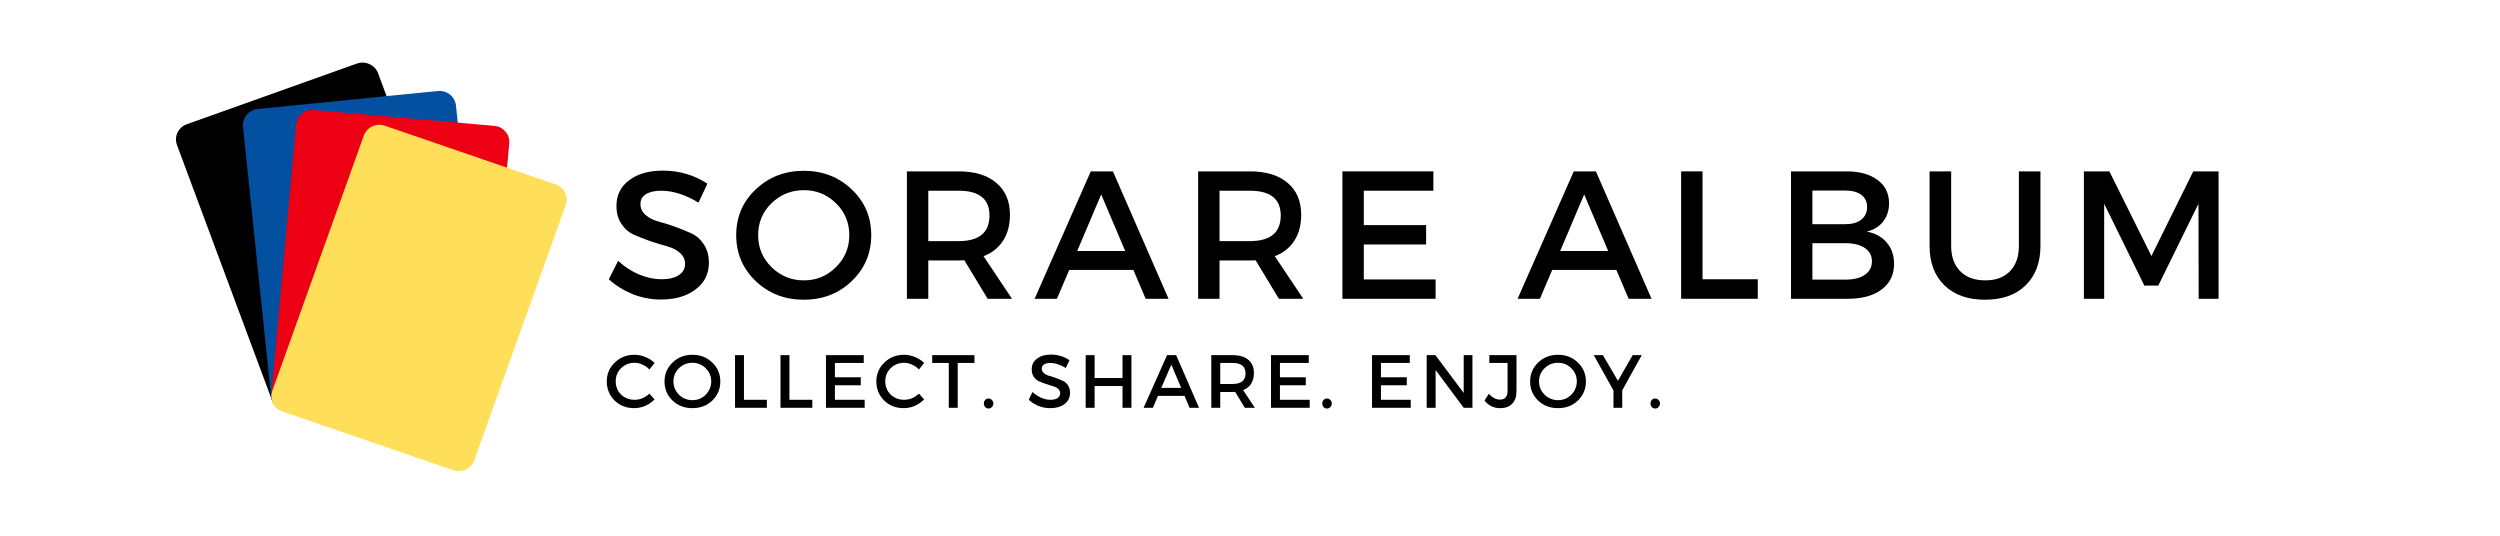
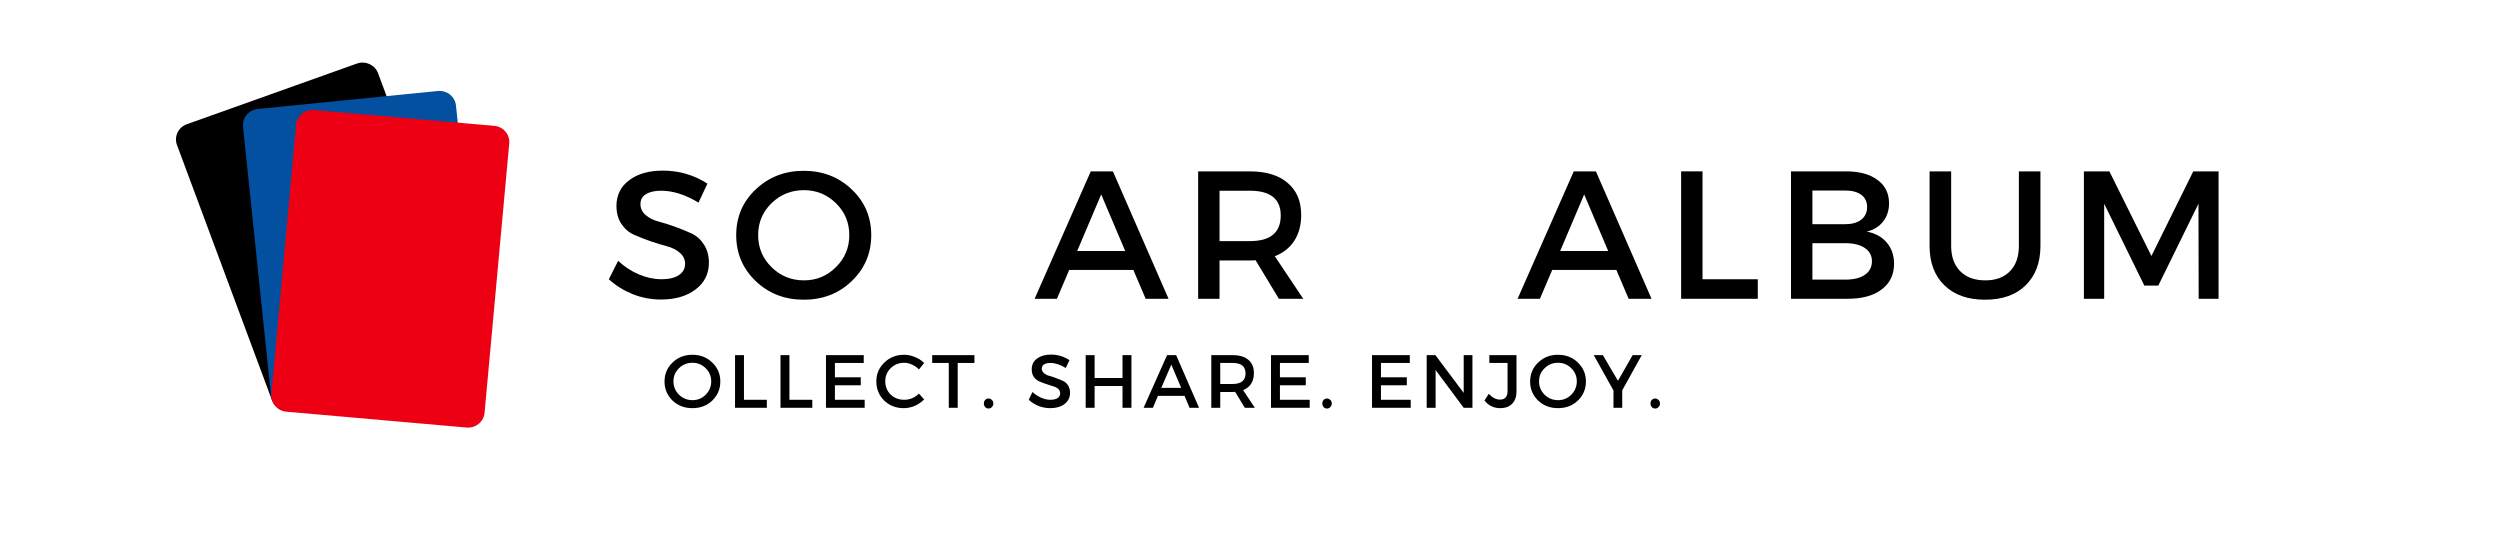
<svg xmlns="http://www.w3.org/2000/svg" width="280" zoomAndPan="magnify" viewBox="0 0 210 45" height="60" preserveAspectRatio="xMidYMid meet" version="1.0">
  <defs>
    <g />
    <clipPath id="01edc2a729">
      <path d="M 14.602 5.078 L 40 5.078 L 40 35 L 14.602 35 Z M 14.602 5.078 " clip-rule="nonzero" />
    </clipPath>
    <clipPath id="eff4ffb6cf">
      <path d="M 22.793 10.465 L 47.602 10.465 L 47.602 39.57 L 22.793 39.57 Z M 22.793 10.465 " clip-rule="nonzero" />
    </clipPath>
  </defs>
  <rect x="-21" width="252" fill="#ffffff" y="-4.5" height="54" fill-opacity="1" />
  <rect x="-21" width="252" fill="#ffffff" y="-4.5" height="54" fill-opacity="1" />
  <rect x="-21" width="252" fill="#ffffff" y="-4.5" height="54" fill-opacity="1" />
  <g fill="#000000" fill-opacity="1">
    <g transform="translate(50.751, 25.098)">
      <g>
        <path d="M 4.922 -10.766 C 6.305 -10.766 7.555 -10.398 8.672 -9.672 L 7.922 -8.078 C 6.828 -8.742 5.781 -9.078 4.781 -9.078 C 4.238 -9.078 3.812 -8.977 3.5 -8.781 C 3.195 -8.594 3.047 -8.316 3.047 -7.953 C 3.047 -7.598 3.188 -7.297 3.469 -7.047 C 3.75 -6.797 4.102 -6.613 4.531 -6.5 C 4.969 -6.383 5.43 -6.238 5.922 -6.062 C 6.422 -5.883 6.883 -5.695 7.312 -5.5 C 7.75 -5.301 8.102 -4.988 8.375 -4.562 C 8.656 -4.133 8.797 -3.625 8.797 -3.031 C 8.797 -2.094 8.422 -1.344 7.672 -0.781 C 6.93 -0.219 5.961 0.062 4.766 0.062 C 3.953 0.062 3.16 -0.086 2.391 -0.391 C 1.629 -0.703 0.961 -1.117 0.391 -1.641 L 1.172 -3.188 C 1.711 -2.688 2.305 -2.301 2.953 -2.031 C 3.598 -1.77 4.211 -1.641 4.797 -1.641 C 5.43 -1.641 5.922 -1.754 6.266 -1.984 C 6.617 -2.211 6.797 -2.531 6.797 -2.938 C 6.797 -3.301 6.648 -3.609 6.359 -3.859 C 6.078 -4.109 5.723 -4.289 5.297 -4.406 C 4.867 -4.52 4.406 -4.66 3.906 -4.828 C 3.406 -5.004 2.941 -5.188 2.516 -5.375 C 2.086 -5.562 1.734 -5.863 1.453 -6.281 C 1.172 -6.695 1.031 -7.203 1.031 -7.797 C 1.031 -8.703 1.383 -9.422 2.094 -9.953 C 2.801 -10.492 3.742 -10.766 4.922 -10.766 Z M 4.922 -10.766 " />
      </g>
    </g>
  </g>
  <g fill="#000000" fill-opacity="1">
    <g transform="translate(61.325, 25.098)">
      <g>
        <path d="M 2.156 -9.188 C 3.25 -10.227 4.594 -10.75 6.188 -10.75 C 7.789 -10.75 9.133 -10.227 10.219 -9.188 C 11.312 -8.156 11.859 -6.875 11.859 -5.344 C 11.859 -3.82 11.312 -2.535 10.219 -1.484 C 9.133 -0.441 7.789 0.078 6.188 0.078 C 4.594 0.078 3.25 -0.441 2.156 -1.484 C 1.062 -2.535 0.516 -3.82 0.516 -5.344 C 0.516 -6.875 1.062 -8.156 2.156 -9.188 Z M 6.203 -9.125 C 5.141 -9.125 4.234 -8.758 3.484 -8.031 C 2.734 -7.301 2.359 -6.406 2.359 -5.344 C 2.359 -4.289 2.734 -3.395 3.484 -2.656 C 4.242 -1.914 5.148 -1.547 6.203 -1.547 C 7.254 -1.547 8.148 -1.914 8.891 -2.656 C 9.641 -3.395 10.016 -4.289 10.016 -5.344 C 10.016 -6.406 9.641 -7.301 8.891 -8.031 C 8.148 -8.758 7.254 -9.125 6.203 -9.125 Z M 6.203 -9.125 " />
      </g>
    </g>
  </g>
  <g fill="#000000" fill-opacity="1">
    <g transform="translate(74.773, 25.098)">
      <g>
+         </g>
+     </g>
+   </g>
+   <g fill="#000000" fill-opacity="1">
+     <g transform="translate(86.891, 25.098)">
+       <g>
+         <path d="M 8.312 -2.422 L 2.922 -2.422 L 1.891 0 L 0.016 0 L 4.734 -10.703 L 6.594 -10.703 L 11.266 0 L 9.344 0 Z M 7.625 -4.016 L 5.609 -8.766 L 3.594 -4.016 Z M 7.625 -4.016 " />
+       </g>
+     </g>
+   </g>
+   <g fill="#000000" fill-opacity="1">
+     <g transform="translate(99.238, 25.098)">
+       <g>
        <path d="M 8.188 0 L 6.234 -3.234 C 6.129 -3.223 5.969 -3.219 5.75 -3.219 L 3.203 -3.219 L 3.203 0 L 1.406 0 L 1.406 -10.703 L 5.75 -10.703 C 7.113 -10.703 8.172 -10.379 8.922 -9.734 C 9.68 -9.098 10.062 -8.203 10.062 -7.047 C 10.062 -6.191 9.867 -5.469 9.484 -4.875 C 9.098 -4.281 8.551 -3.848 7.844 -3.578 L 10.234 0 Z M 3.203 -4.844 L 5.75 -4.844 C 7.477 -4.844 8.344 -5.562 8.344 -7 C 8.344 -8.383 7.477 -9.078 5.75 -9.078 L 3.203 -9.078 Z M 3.203 -4.844 " />
      </g>
    </g>
  </g>
  <g fill="#000000" fill-opacity="1">
-     <g transform="translate(86.891, 25.098)">
-       <g>
-         <path d="M 8.312 -2.422 L 2.922 -2.422 L 1.891 0 L 0.016 0 L 4.734 -10.703 L 6.594 -10.703 L 11.266 0 L 9.344 0 Z M 7.625 -4.016 L 5.609 -8.766 L 3.594 -4.016 Z M 7.625 -4.016 " />
-       </g>
-     </g>
-   </g>
-   <g fill="#000000" fill-opacity="1">
-     <g transform="translate(99.238, 25.098)">
-       <g>
-         <path d="M 8.188 0 L 6.234 -3.234 C 6.129 -3.223 5.969 -3.219 5.75 -3.219 L 3.203 -3.219 L 3.203 0 L 1.406 0 L 1.406 -10.703 L 5.75 -10.703 C 7.113 -10.703 8.172 -10.379 8.922 -9.734 C 9.68 -9.098 10.062 -8.203 10.062 -7.047 C 10.062 -6.191 9.867 -5.469 9.484 -4.875 C 9.098 -4.281 8.551 -3.848 7.844 -3.578 L 10.234 0 Z M 3.203 -4.844 L 5.75 -4.844 C 7.477 -4.844 8.344 -5.562 8.344 -7 C 8.344 -8.383 7.477 -9.078 5.75 -9.078 L 3.203 -9.078 Z M 3.203 -4.844 " />
-       </g>
-     </g>
-   </g>
-   <g fill="#000000" fill-opacity="1">
    <g transform="translate(111.356, 25.098)">
      <g>
-         <path d="M 9.047 -9.078 L 3.203 -9.078 L 3.203 -6.188 L 8.438 -6.188 L 8.438 -4.562 L 3.203 -4.562 L 3.203 -1.625 L 9.234 -1.625 L 9.234 0 L 1.406 0 L 1.406 -10.703 L 9.047 -10.703 Z M 9.047 -9.078 " />
-       </g>
+         </g>
    </g>
  </g>
  <g fill="#000000" fill-opacity="1">
    <g transform="translate(122.45, 25.098)">
      <g />
    </g>
  </g>
  <g fill="#000000" fill-opacity="1">
    <g transform="translate(127.462, 25.098)">
      <g>
        <path d="M 8.312 -2.422 L 2.922 -2.422 L 1.891 0 L 0.016 0 L 4.734 -10.703 L 6.594 -10.703 L 11.266 0 L 9.344 0 Z M 7.625 -4.016 L 5.609 -8.766 L 3.594 -4.016 Z M 7.625 -4.016 " />
      </g>
    </g>
  </g>
  <g fill="#000000" fill-opacity="1">
    <g transform="translate(139.809, 25.098)">
      <g>
        <path d="M 3.203 -1.641 L 7.844 -1.641 L 7.844 0 L 1.406 0 L 1.406 -10.703 L 3.203 -10.703 Z M 3.203 -1.641 " />
      </g>
    </g>
  </g>
  <g fill="#000000" fill-opacity="1">
    <g transform="translate(149.039, 25.098)">
      <g>
        <path d="M 1.406 -10.703 L 6.047 -10.703 C 7.16 -10.703 8.035 -10.461 8.672 -9.984 C 9.316 -9.516 9.641 -8.859 9.641 -8.016 C 9.641 -7.422 9.473 -6.91 9.141 -6.484 C 8.805 -6.066 8.348 -5.785 7.766 -5.641 C 8.473 -5.516 9.031 -5.211 9.438 -4.734 C 9.852 -4.254 10.062 -3.656 10.062 -2.938 C 10.062 -2.02 9.711 -1.301 9.016 -0.781 C 8.328 -0.258 7.375 0 6.156 0 L 1.406 0 Z M 3.203 -9.094 L 3.203 -6.266 L 5.953 -6.266 C 6.523 -6.266 6.973 -6.391 7.297 -6.641 C 7.629 -6.898 7.797 -7.254 7.797 -7.703 C 7.797 -8.148 7.633 -8.492 7.312 -8.734 C 6.988 -8.973 6.535 -9.094 5.953 -9.094 Z M 3.203 -4.672 L 3.203 -1.609 L 5.953 -1.609 C 6.672 -1.609 7.223 -1.742 7.609 -2.016 C 8.004 -2.285 8.203 -2.664 8.203 -3.156 C 8.203 -3.625 8.004 -3.992 7.609 -4.266 C 7.211 -4.535 6.66 -4.672 5.953 -4.672 Z M 3.203 -4.672 " />
      </g>
    </g>
  </g>
  <g fill="#000000" fill-opacity="1">
    <g transform="translate(160.897, 25.098)">
      <g>
        <path d="M 10.5 -10.703 L 10.5 -4.438 C 10.5 -3.039 10.082 -1.938 9.25 -1.125 C 8.426 -0.32 7.289 0.078 5.844 0.078 C 4.406 0.078 3.27 -0.32 2.438 -1.125 C 1.602 -1.938 1.188 -3.039 1.188 -4.438 L 1.188 -10.703 L 3 -10.703 L 3 -4.438 C 3 -3.539 3.254 -2.832 3.766 -2.312 C 4.273 -1.801 4.977 -1.547 5.875 -1.547 C 6.75 -1.547 7.438 -1.801 7.938 -2.312 C 8.438 -2.82 8.688 -3.531 8.688 -4.438 L 8.688 -10.703 Z M 10.5 -10.703 " />
      </g>
    </g>
  </g>
  <g fill="#000000" fill-opacity="1">
    <g transform="translate(173.641, 25.098)">
      <g>
        <path d="M 12.719 0 L 11.047 0 L 11.031 -7.984 L 7.656 -1.109 L 6.484 -1.109 L 3.109 -7.984 L 3.109 0 L 1.406 0 L 1.406 -10.703 L 3.547 -10.703 L 7.078 -3.594 L 10.594 -10.703 L 12.719 -10.703 Z M 12.719 0 " />
      </g>
    </g>
  </g>
  <g fill="#000000" fill-opacity="1">
    <g transform="translate(50.751, 34.254)">
      <g>
-         <path d="M 2.547 -4.453 C 2.859 -4.453 3.16 -4.391 3.453 -4.266 C 3.754 -4.148 4.016 -3.984 4.234 -3.766 L 3.797 -3.219 C 3.629 -3.395 3.438 -3.531 3.219 -3.625 C 3 -3.727 2.781 -3.781 2.562 -3.781 C 2.113 -3.781 1.734 -3.629 1.422 -3.328 C 1.117 -3.023 0.969 -2.66 0.969 -2.234 C 0.969 -1.785 1.117 -1.41 1.422 -1.109 C 1.734 -0.816 2.113 -0.672 2.562 -0.672 C 3.02 -0.672 3.43 -0.844 3.797 -1.188 L 4.234 -0.703 C 4.004 -0.473 3.738 -0.289 3.438 -0.156 C 3.133 -0.031 2.828 0.031 2.516 0.031 C 1.867 0.031 1.32 -0.18 0.875 -0.609 C 0.438 -1.047 0.219 -1.582 0.219 -2.219 C 0.219 -2.844 0.441 -3.367 0.891 -3.797 C 1.336 -4.234 1.891 -4.453 2.547 -4.453 Z M 2.547 -4.453 " />
-       </g>
+         </g>
    </g>
  </g>
  <g fill="#000000" fill-opacity="1">
    <g transform="translate(55.601, 34.254)">
      <g>
        <path d="M 0.891 -3.797 C 1.336 -4.234 1.895 -4.453 2.562 -4.453 C 3.227 -4.453 3.785 -4.234 4.234 -3.797 C 4.68 -3.367 4.906 -2.836 4.906 -2.203 C 4.906 -1.578 4.68 -1.047 4.234 -0.609 C 3.785 -0.18 3.227 0.031 2.562 0.031 C 1.895 0.031 1.336 -0.18 0.891 -0.609 C 0.441 -1.047 0.219 -1.578 0.219 -2.203 C 0.219 -2.836 0.441 -3.367 0.891 -3.797 Z M 2.562 -3.781 C 2.125 -3.781 1.75 -3.629 1.438 -3.328 C 1.125 -3.023 0.969 -2.656 0.969 -2.219 C 0.969 -1.781 1.125 -1.406 1.438 -1.094 C 1.758 -0.789 2.133 -0.641 2.562 -0.641 C 3 -0.641 3.367 -0.789 3.672 -1.094 C 3.984 -1.406 4.141 -1.781 4.141 -2.219 C 4.141 -2.656 3.984 -3.023 3.672 -3.328 C 3.367 -3.629 3 -3.781 2.562 -3.781 Z M 2.562 -3.781 " />
      </g>
    </g>
  </g>
  <g fill="#000000" fill-opacity="1">
    <g transform="translate(61.165, 34.254)">
      <g>
        <path d="M 1.328 -0.672 L 3.25 -0.672 L 3.25 0 L 0.578 0 L 0.578 -4.422 L 1.328 -4.422 Z M 1.328 -0.672 " />
      </g>
    </g>
  </g>
  <g fill="#000000" fill-opacity="1">
    <g transform="translate(64.984, 34.254)">
      <g>
        <path d="M 1.328 -0.672 L 3.25 -0.672 L 3.25 0 L 0.578 0 L 0.578 -4.422 L 1.328 -4.422 Z M 1.328 -0.672 " />
      </g>
    </g>
  </g>
  <g fill="#000000" fill-opacity="1">
    <g transform="translate(68.804, 34.254)">
      <g>
        <path d="M 3.75 -3.766 L 1.328 -3.766 L 1.328 -2.562 L 3.5 -2.562 L 3.5 -1.891 L 1.328 -1.891 L 1.328 -0.672 L 3.828 -0.672 L 3.828 0 L 0.578 0 L 0.578 -4.422 L 3.75 -4.422 Z M 3.75 -3.766 " />
      </g>
    </g>
  </g>
  <g fill="#000000" fill-opacity="1">
    <g transform="translate(73.394, 34.254)">
      <g>
        <path d="M 2.547 -4.453 C 2.859 -4.453 3.16 -4.391 3.453 -4.266 C 3.754 -4.148 4.016 -3.984 4.234 -3.766 L 3.797 -3.219 C 3.629 -3.395 3.438 -3.531 3.219 -3.625 C 3 -3.727 2.781 -3.781 2.562 -3.781 C 2.113 -3.781 1.734 -3.629 1.422 -3.328 C 1.117 -3.023 0.969 -2.66 0.969 -2.234 C 0.969 -1.785 1.117 -1.41 1.422 -1.109 C 1.734 -0.816 2.113 -0.672 2.562 -0.672 C 3.02 -0.672 3.43 -0.844 3.797 -1.188 L 4.234 -0.703 C 4.004 -0.473 3.738 -0.289 3.438 -0.156 C 3.133 -0.031 2.828 0.031 2.516 0.031 C 1.867 0.031 1.32 -0.18 0.875 -0.609 C 0.438 -1.047 0.219 -1.582 0.219 -2.219 C 0.219 -2.844 0.441 -3.367 0.891 -3.797 C 1.336 -4.234 1.891 -4.453 2.547 -4.453 Z M 2.547 -4.453 " />
      </g>
    </g>
  </g>
  <g fill="#000000" fill-opacity="1">
    <g transform="translate(78.244, 34.254)">
      <g>
        <path d="M 3.609 -3.766 L 2.203 -3.766 L 2.203 0 L 1.453 0 L 1.453 -3.766 L 0.062 -3.766 L 0.062 -4.422 L 3.609 -4.422 Z M 3.609 -3.766 " />
      </g>
    </g>
  </g>
  <g fill="#000000" fill-opacity="1">
    <g transform="translate(82.348, 34.254)">
      <g>
        <path d="M 0.406 -0.656 C 0.477 -0.738 0.57 -0.781 0.688 -0.781 C 0.801 -0.781 0.895 -0.738 0.969 -0.656 C 1.051 -0.582 1.094 -0.484 1.094 -0.359 C 1.094 -0.242 1.051 -0.145 0.969 -0.062 C 0.895 0.02 0.801 0.062 0.688 0.062 C 0.57 0.062 0.477 0.02 0.406 -0.062 C 0.332 -0.145 0.297 -0.242 0.297 -0.359 C 0.297 -0.484 0.332 -0.582 0.406 -0.656 Z M 0.406 -0.656 " />
      </g>
    </g>
  </g>
  <g fill="#000000" fill-opacity="1">
    <g transform="translate(84.169, 34.254)">
      <g />
    </g>
  </g>
  <g fill="#000000" fill-opacity="1">
    <g transform="translate(86.243, 34.254)">
      <g>
        <path d="M 2.031 -4.469 C 2.602 -4.469 3.125 -4.312 3.594 -4 L 3.281 -3.344 C 2.82 -3.625 2.391 -3.766 1.984 -3.766 C 1.754 -3.766 1.578 -3.723 1.453 -3.641 C 1.328 -3.555 1.266 -3.441 1.266 -3.297 C 1.266 -3.148 1.32 -3.023 1.438 -2.922 C 1.551 -2.816 1.695 -2.738 1.875 -2.688 C 2.051 -2.645 2.242 -2.582 2.453 -2.5 C 2.66 -2.426 2.852 -2.348 3.031 -2.266 C 3.207 -2.191 3.352 -2.066 3.469 -1.891 C 3.582 -1.711 3.641 -1.5 3.641 -1.25 C 3.641 -0.863 3.484 -0.551 3.172 -0.312 C 2.867 -0.082 2.469 0.031 1.969 0.031 C 1.633 0.031 1.305 -0.031 0.984 -0.156 C 0.672 -0.289 0.398 -0.461 0.172 -0.672 L 0.484 -1.328 C 0.711 -1.117 0.957 -0.957 1.219 -0.844 C 1.488 -0.727 1.742 -0.672 1.984 -0.672 C 2.242 -0.672 2.445 -0.719 2.594 -0.812 C 2.738 -0.914 2.812 -1.051 2.812 -1.219 C 2.812 -1.363 2.754 -1.488 2.641 -1.594 C 2.523 -1.695 2.379 -1.77 2.203 -1.812 C 2.023 -1.863 1.832 -1.926 1.625 -2 C 1.414 -2.07 1.223 -2.145 1.047 -2.219 C 0.867 -2.301 0.719 -2.426 0.594 -2.594 C 0.477 -2.77 0.422 -2.984 0.422 -3.234 C 0.422 -3.609 0.566 -3.906 0.859 -4.125 C 1.16 -4.352 1.551 -4.469 2.031 -4.469 Z M 2.031 -4.469 " />
      </g>
    </g>
  </g>
  <g fill="#000000" fill-opacity="1">
    <g transform="translate(90.619, 34.254)">
      <g>
        <path d="M 4.422 0 L 3.672 0 L 3.672 -1.828 L 1.328 -1.828 L 1.328 0 L 0.578 0 L 0.578 -4.422 L 1.328 -4.422 L 1.328 -2.5 L 3.672 -2.5 L 3.672 -4.422 L 4.422 -4.422 Z M 4.422 0 " />
      </g>
    </g>
  </g>
  <g fill="#000000" fill-opacity="1">
    <g transform="translate(96.063, 34.254)">
      <g>
        <path d="M 3.438 -1 L 1.203 -1 L 0.781 0 L 0 0 L 1.969 -4.422 L 2.734 -4.422 L 4.656 0 L 3.859 0 Z M 3.156 -1.672 L 2.328 -3.625 L 1.484 -1.672 Z M 3.156 -1.672 " />
      </g>
    </g>
  </g>
  <g fill="#000000" fill-opacity="1">
    <g transform="translate(101.172, 34.254)">
      <g>
        <path d="M 3.391 0 L 2.578 -1.344 C 2.535 -1.332 2.469 -1.328 2.375 -1.328 L 1.328 -1.328 L 1.328 0 L 0.578 0 L 0.578 -4.422 L 2.375 -4.422 C 2.945 -4.422 3.383 -4.289 3.688 -4.031 C 4 -3.77 4.156 -3.398 4.156 -2.922 C 4.156 -2.566 4.078 -2.266 3.922 -2.016 C 3.766 -1.773 3.539 -1.598 3.25 -1.484 L 4.234 0 Z M 1.328 -2 L 2.375 -2 C 3.094 -2 3.453 -2.297 3.453 -2.891 C 3.453 -3.473 3.094 -3.766 2.375 -3.766 L 1.328 -3.766 Z M 1.328 -2 " />
      </g>
    </g>
  </g>
  <g fill="#000000" fill-opacity="1">
    <g transform="translate(106.186, 34.254)">
      <g>
        <path d="M 3.75 -3.766 L 1.328 -3.766 L 1.328 -2.562 L 3.5 -2.562 L 3.5 -1.891 L 1.328 -1.891 L 1.328 -0.672 L 3.828 -0.672 L 3.828 0 L 0.578 0 L 0.578 -4.422 L 3.75 -4.422 Z M 3.75 -3.766 " />
      </g>
    </g>
  </g>
  <g fill="#000000" fill-opacity="1">
    <g transform="translate(110.777, 34.254)">
      <g>
        <path d="M 0.406 -0.656 C 0.477 -0.738 0.57 -0.781 0.688 -0.781 C 0.801 -0.781 0.895 -0.738 0.969 -0.656 C 1.051 -0.582 1.094 -0.484 1.094 -0.359 C 1.094 -0.242 1.051 -0.145 0.969 -0.062 C 0.895 0.02 0.801 0.062 0.688 0.062 C 0.57 0.062 0.477 0.02 0.406 -0.062 C 0.332 -0.145 0.297 -0.242 0.297 -0.359 C 0.297 -0.484 0.332 -0.582 0.406 -0.656 Z M 0.406 -0.656 " />
      </g>
    </g>
  </g>
  <g fill="#000000" fill-opacity="1">
    <g transform="translate(112.598, 34.254)">
      <g />
    </g>
  </g>
  <g fill="#000000" fill-opacity="1">
    <g transform="translate(114.672, 34.254)">
      <g>
        <path d="M 3.75 -3.766 L 1.328 -3.766 L 1.328 -2.562 L 3.5 -2.562 L 3.5 -1.891 L 1.328 -1.891 L 1.328 -0.672 L 3.828 -0.672 L 3.828 0 L 0.578 0 L 0.578 -4.422 L 3.75 -4.422 Z M 3.75 -3.766 " />
      </g>
    </g>
  </g>
  <g fill="#000000" fill-opacity="1">
    <g transform="translate(119.263, 34.254)">
      <g>
        <path d="M 4.422 0 L 3.688 0 L 1.328 -3.172 L 1.328 0 L 0.578 0 L 0.578 -4.422 L 1.312 -4.422 L 3.688 -1.25 L 3.688 -4.422 L 4.422 -4.422 Z M 4.422 0 " />
      </g>
    </g>
  </g>
  <g fill="#000000" fill-opacity="1">
    <g transform="translate(124.713, 34.254)">
      <g>
        <path d="M 2.672 -4.422 L 2.672 -1.359 C 2.672 -0.922 2.547 -0.578 2.297 -0.328 C 2.055 -0.086 1.723 0.031 1.297 0.031 C 0.766 0.031 0.328 -0.18 -0.016 -0.609 L 0.344 -1.172 C 0.645 -0.848 0.957 -0.688 1.281 -0.688 C 1.488 -0.688 1.645 -0.742 1.75 -0.859 C 1.863 -0.984 1.922 -1.16 1.922 -1.391 L 1.922 -3.766 L 0.391 -3.766 L 0.391 -4.422 Z M 2.672 -4.422 " />
      </g>
    </g>
  </g>
  <g fill="#000000" fill-opacity="1">
    <g transform="translate(128.311, 34.254)">
      <g>
        <path d="M 0.891 -3.797 C 1.336 -4.234 1.895 -4.453 2.562 -4.453 C 3.227 -4.453 3.785 -4.234 4.234 -3.797 C 4.68 -3.367 4.906 -2.836 4.906 -2.203 C 4.906 -1.578 4.68 -1.047 4.234 -0.609 C 3.785 -0.18 3.227 0.031 2.562 0.031 C 1.895 0.031 1.336 -0.18 0.891 -0.609 C 0.441 -1.047 0.219 -1.578 0.219 -2.203 C 0.219 -2.836 0.441 -3.367 0.891 -3.797 Z M 2.562 -3.781 C 2.125 -3.781 1.75 -3.629 1.438 -3.328 C 1.125 -3.023 0.969 -2.656 0.969 -2.219 C 0.969 -1.781 1.125 -1.406 1.438 -1.094 C 1.758 -0.789 2.133 -0.641 2.562 -0.641 C 3 -0.641 3.367 -0.789 3.672 -1.094 C 3.984 -1.406 4.141 -1.781 4.141 -2.219 C 4.141 -2.656 3.984 -3.023 3.672 -3.328 C 3.367 -3.629 3 -3.781 2.562 -3.781 Z M 2.562 -3.781 " />
      </g>
    </g>
  </g>
  <g fill="#000000" fill-opacity="1">
    <g transform="translate(133.876, 34.254)">
      <g>
        <path d="M 2.391 -1.469 L 2.391 0 L 1.656 0 L 1.656 -1.453 L 0 -4.422 L 0.766 -4.422 L 2.031 -2.266 L 3.266 -4.422 L 4.031 -4.422 Z M 2.391 -1.469 " />
      </g>
    </g>
  </g>
  <g fill="#000000" fill-opacity="1">
    <g transform="translate(138.346, 34.254)">
      <g>
        <path d="M 0.406 -0.656 C 0.477 -0.738 0.57 -0.781 0.688 -0.781 C 0.801 -0.781 0.895 -0.738 0.969 -0.656 C 1.051 -0.582 1.094 -0.484 1.094 -0.359 C 1.094 -0.242 1.051 -0.145 0.969 -0.062 C 0.895 0.02 0.801 0.062 0.688 0.062 C 0.57 0.062 0.477 0.02 0.406 -0.062 C 0.332 -0.145 0.297 -0.242 0.297 -0.359 C 0.297 -0.484 0.332 -0.582 0.406 -0.656 Z M 0.406 -0.656 " />
      </g>
    </g>
  </g>
  <g clip-path="url(#01edc2a729)">
    <path fill="#000000" d="M 38.875 29.246 L 24.594 34.34 C 23.871 34.598 23.074 34.234 22.812 33.527 L 14.867 12.18 C 14.602 11.473 14.973 10.691 15.695 10.434 L 29.977 5.34 C 30.699 5.082 31.496 5.445 31.758 6.152 L 39.703 27.504 C 39.969 28.207 39.598 28.988 38.875 29.246 " fill-opacity="1" fill-rule="nonzero" />
  </g>
  <path fill="#02509f" d="M 39.41 32.957 L 24.285 34.465 C 23.523 34.539 22.84 33.996 22.766 33.25 L 20.414 10.645 C 20.336 9.895 20.891 9.227 21.656 9.152 L 36.777 7.645 C 37.543 7.57 38.223 8.113 38.301 8.859 L 40.652 31.465 C 40.73 32.215 40.172 32.883 39.41 32.957 " fill-opacity="1" fill-rule="nonzero" />
  <path fill="#ed0013" d="M 39.195 35.914 L 24.055 34.582 C 23.289 34.516 22.727 33.855 22.797 33.105 L 24.871 10.473 C 24.938 9.727 25.613 9.172 26.379 9.242 L 41.52 10.57 C 42.281 10.637 42.848 11.301 42.777 12.047 L 40.703 34.68 C 40.633 35.426 39.961 35.98 39.195 35.914 " fill-opacity="1" fill-rule="nonzero" />
  <g clip-path="url(#eff4ffb6cf)">
-     <path fill="#ffde59" d="M 38.07 39.496 L 23.727 34.566 C 23 34.316 22.621 33.543 22.875 32.832 L 30.559 11.391 C 30.812 10.684 31.605 10.309 32.332 10.559 L 46.676 15.488 C 47.398 15.734 47.777 16.512 47.523 17.219 L 39.84 38.66 C 39.586 39.371 38.793 39.742 38.07 39.496 " fill-opacity="1" fill-rule="nonzero" />
-   </g>
+     </g>
</svg>